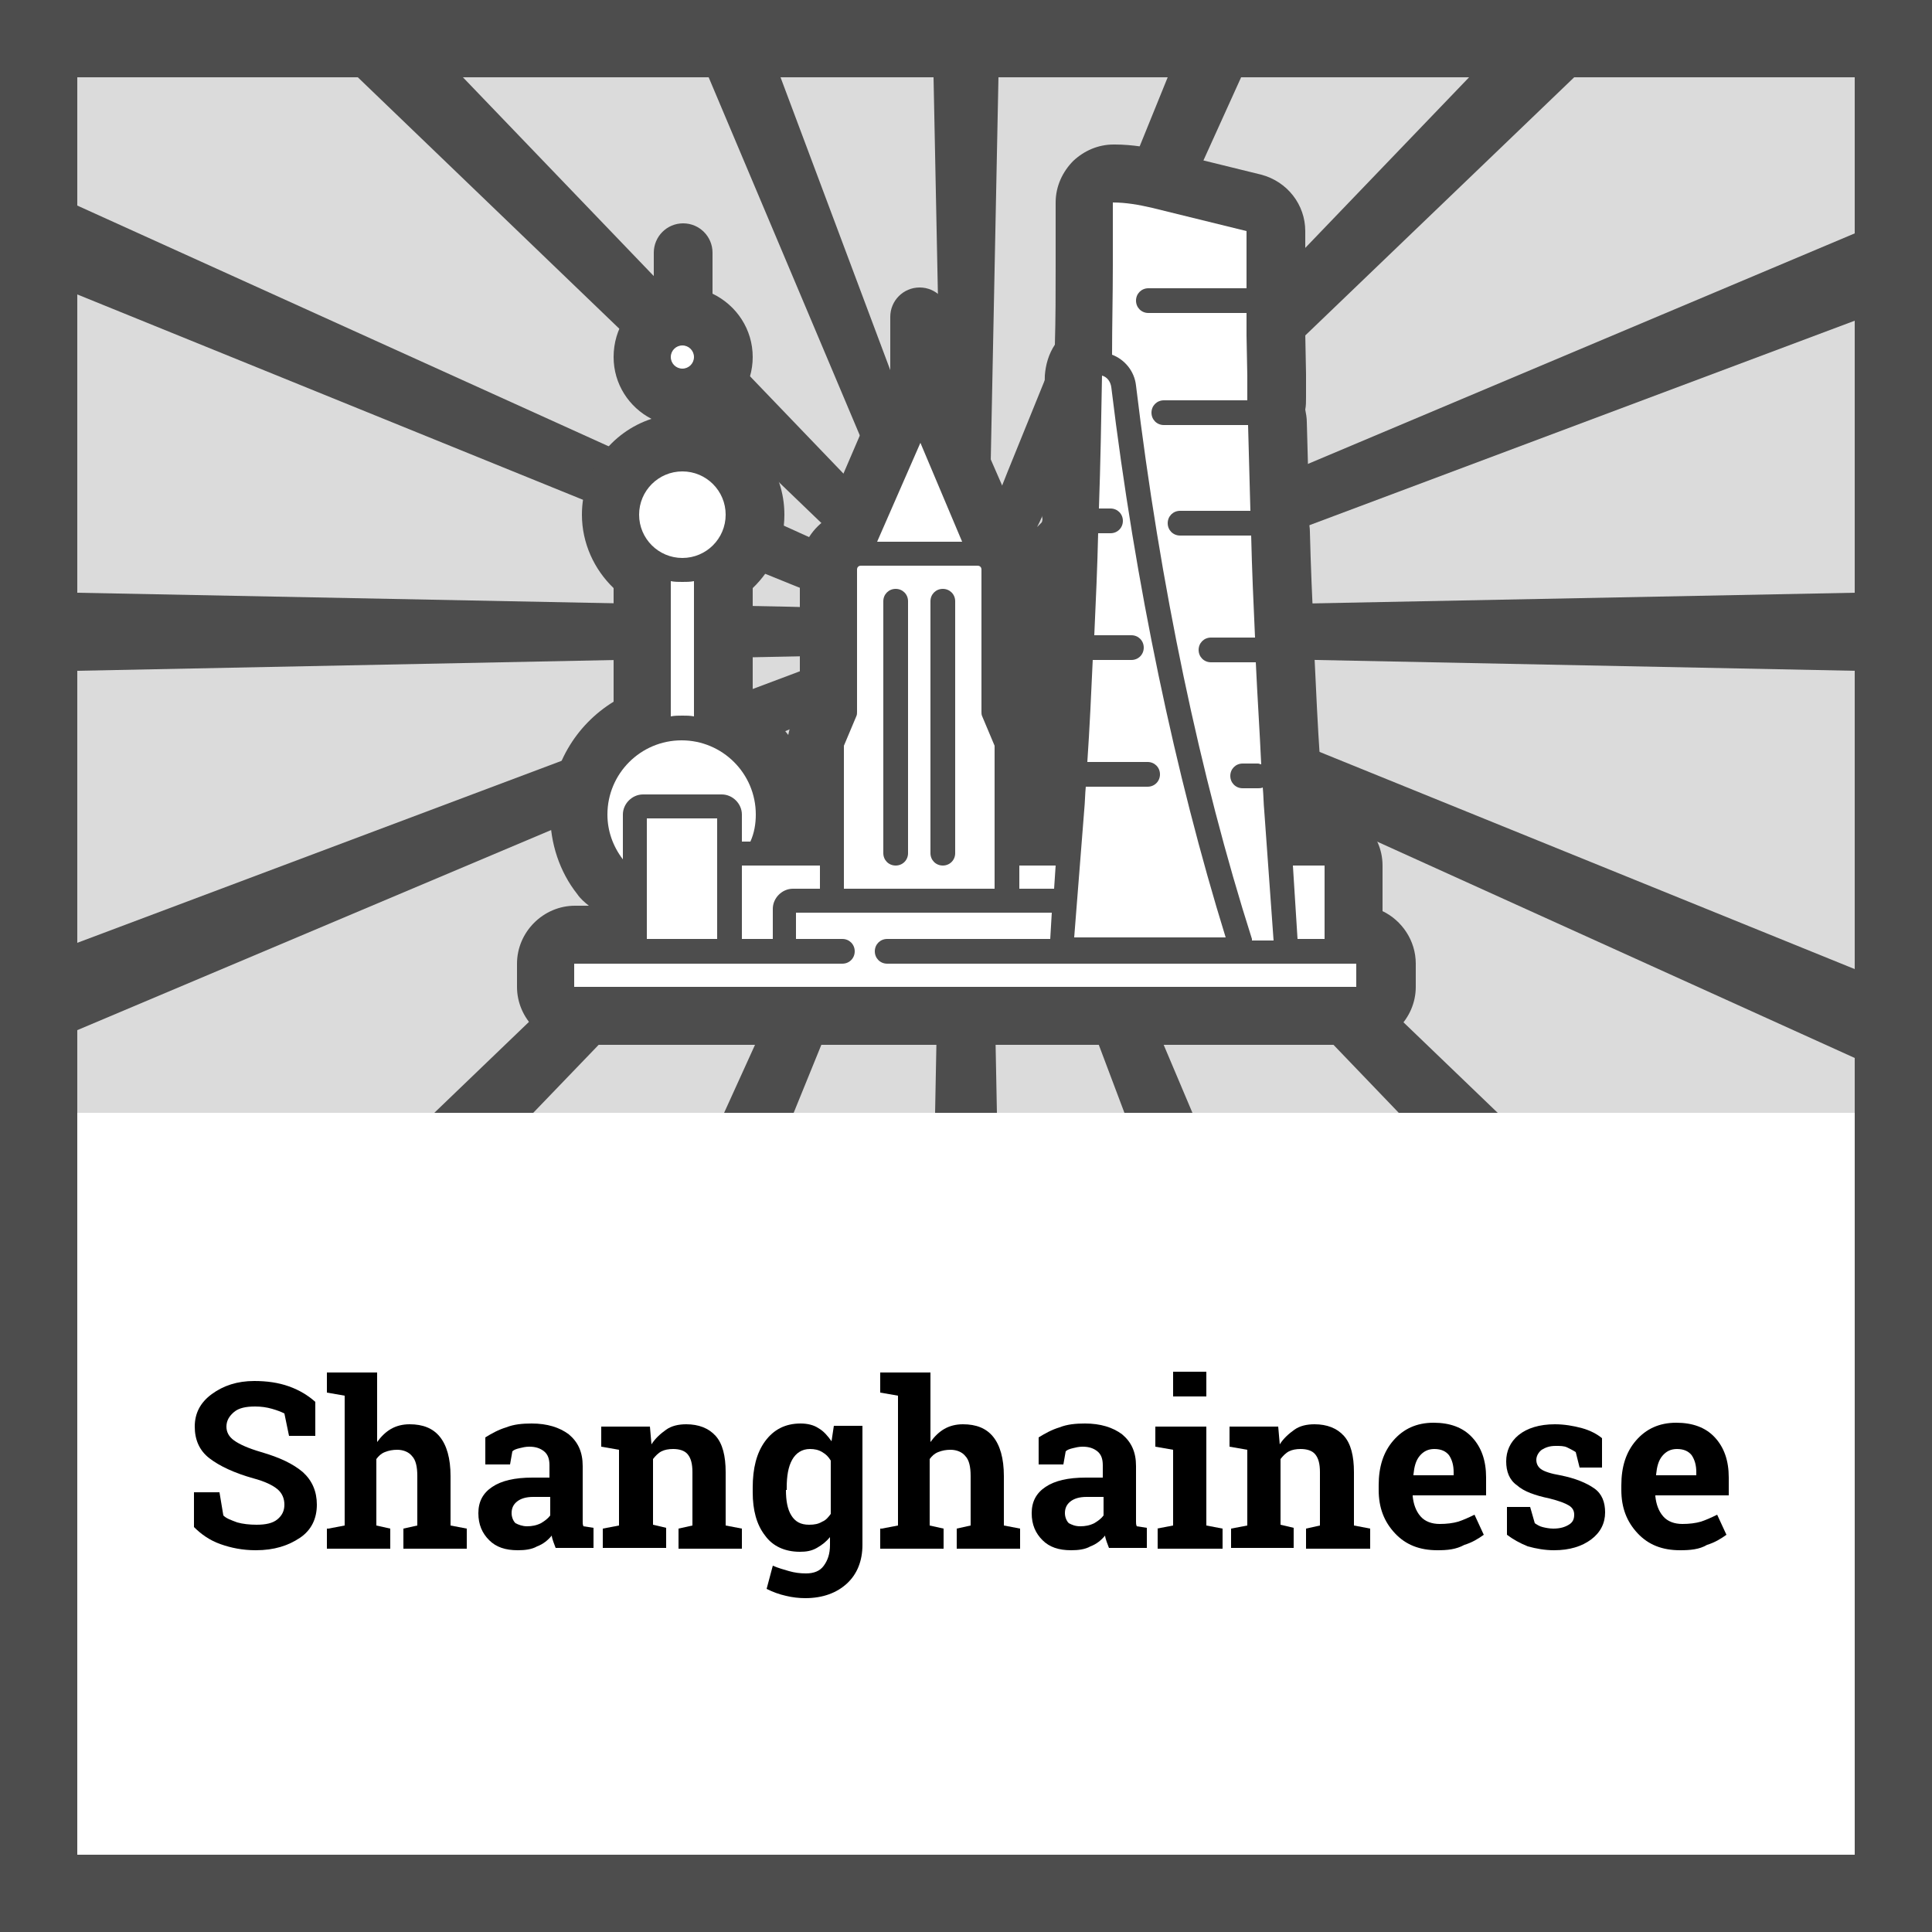
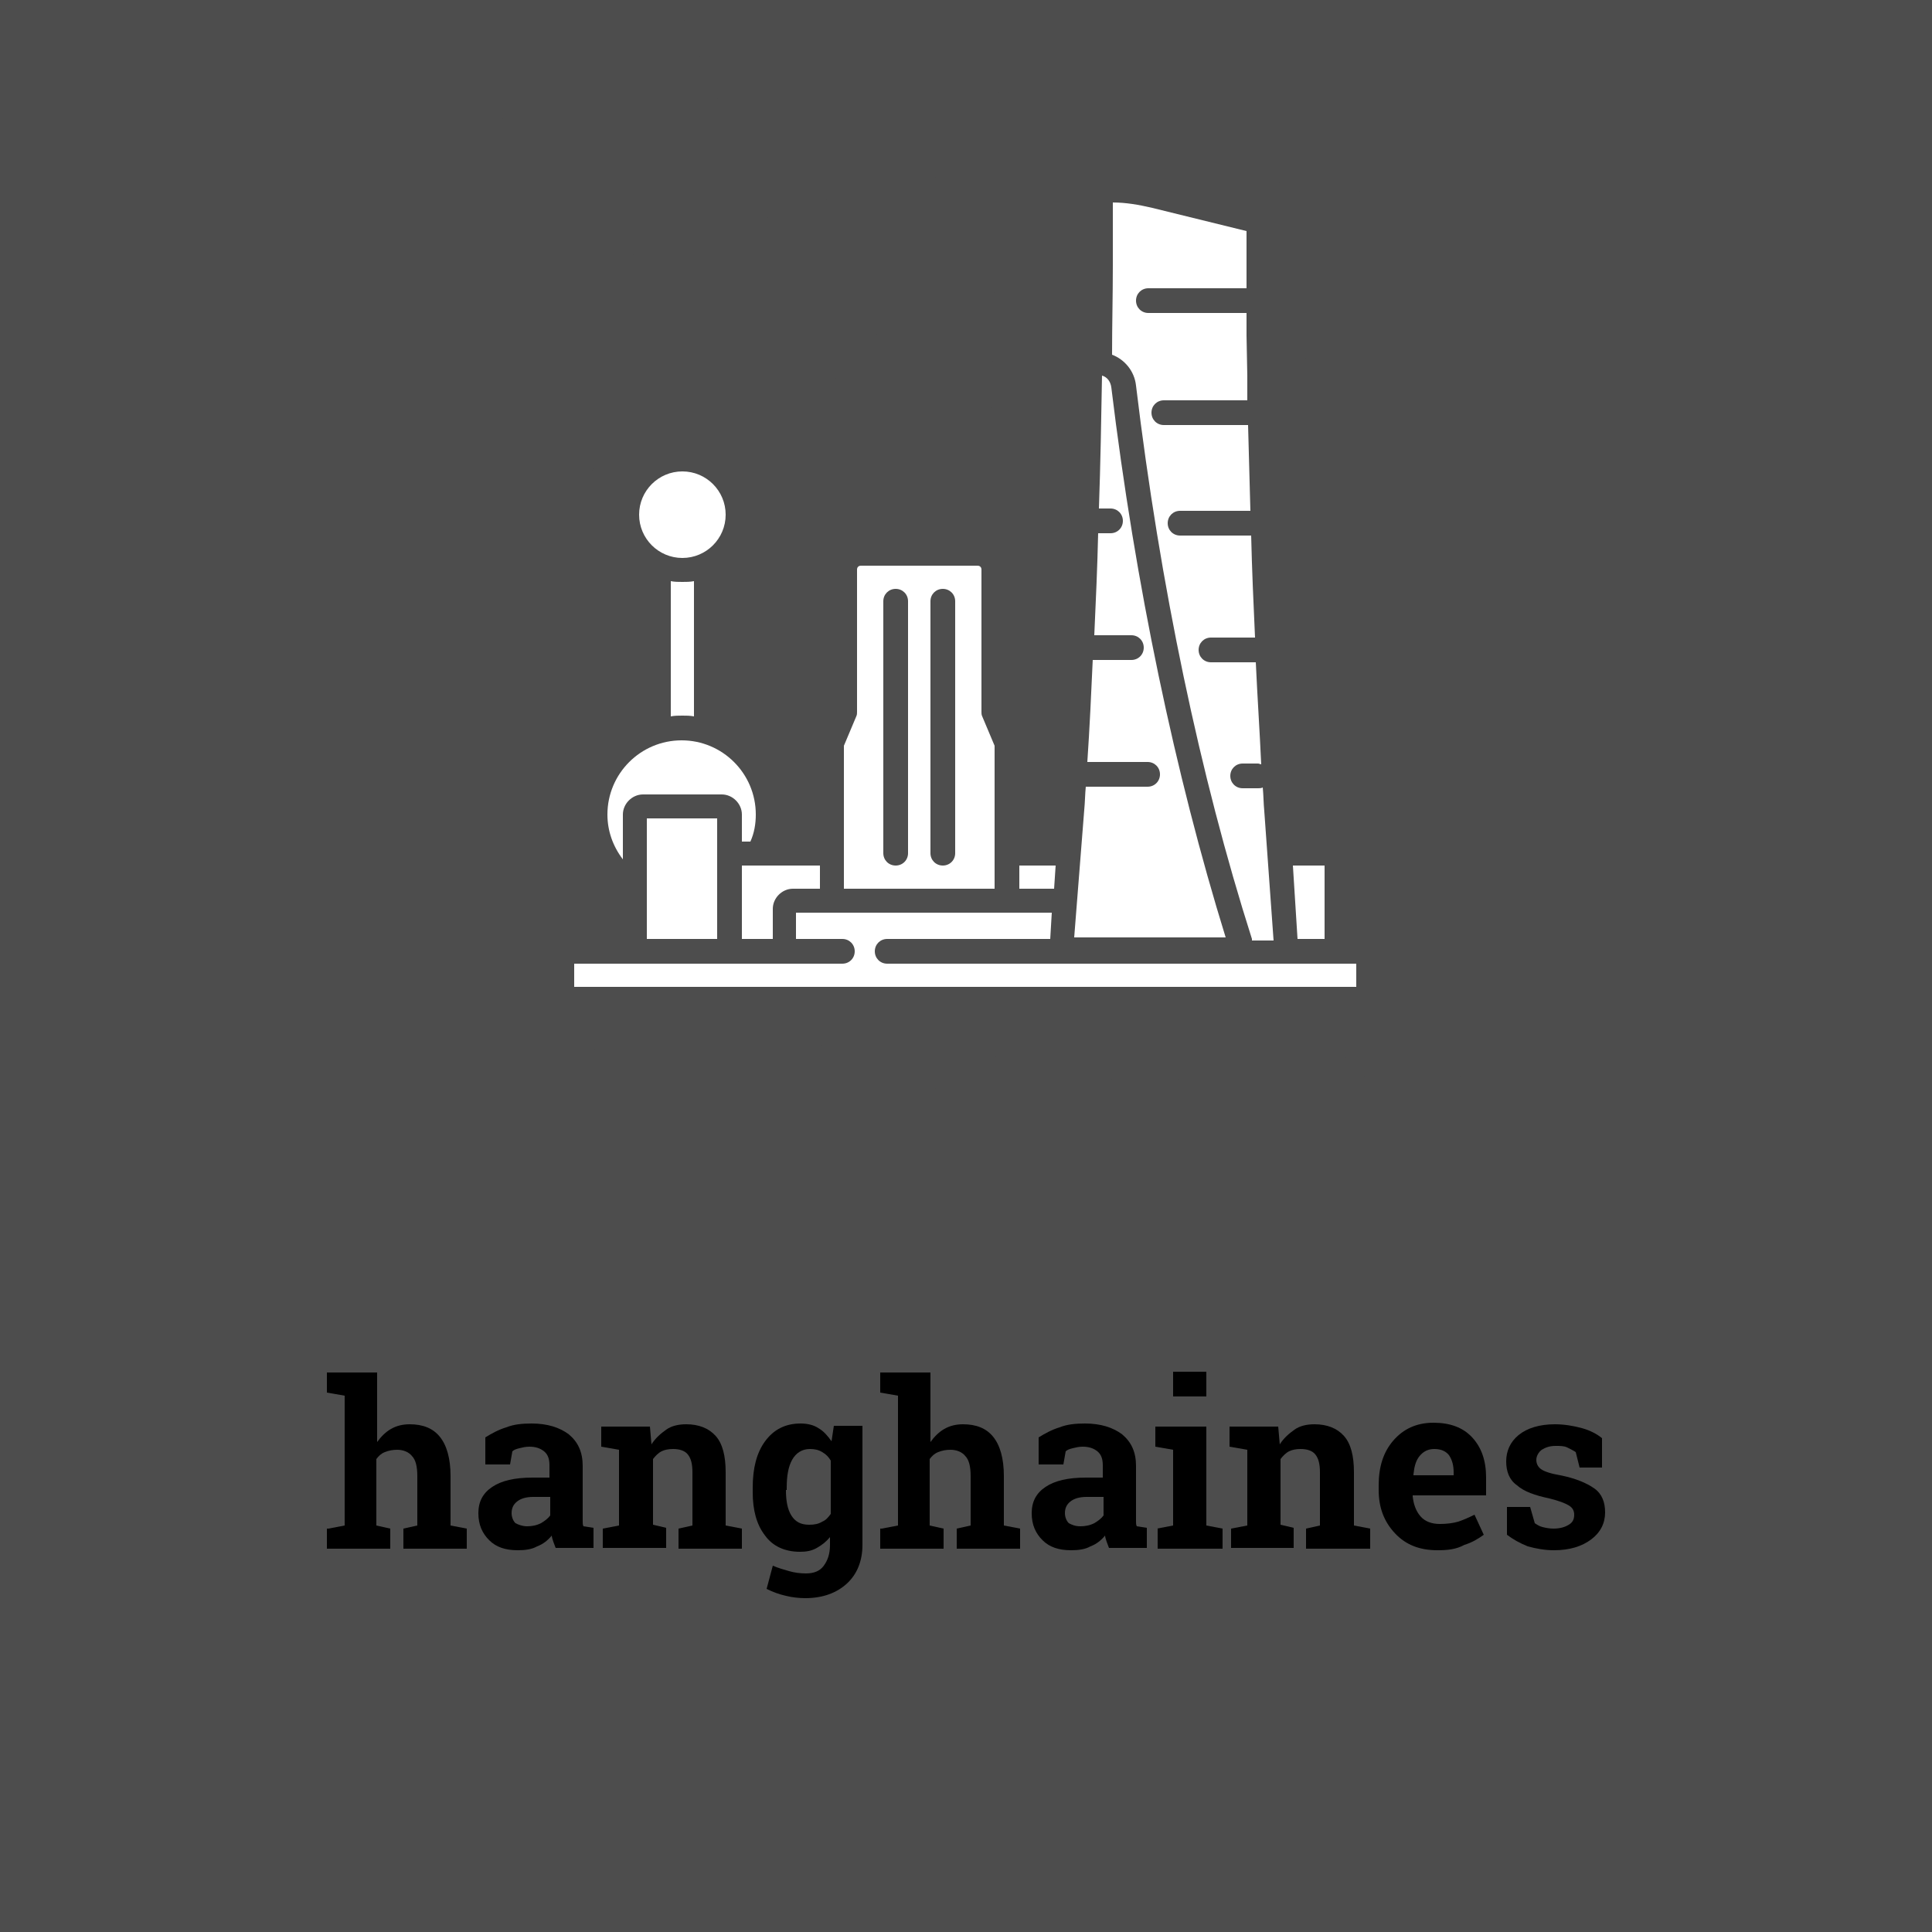
<svg xmlns="http://www.w3.org/2000/svg" version="1.1" id="Layer_1" x="0px" y="0px" viewBox="0 0 250 250" style="enable-background:new 0 0 250 250;" xml:space="preserve">
  <style type="text/css">
	.st0{fill:#FFFFFF;}
	.st1{opacity:0.2;fill:#E1001E;}
	.st2{fill:#E1001E;}
	.st3{fill:none;}
	.st4{opacity:0.2;fill:#FF4D0F;}
	.st5{fill:#FF4D0F;}
	.st6{opacity:0.2;fill:#F7B500;}
	.st7{fill:#F7B500;}
	.st8{opacity:0.2;fill:#35C567;}
	.st9{fill:#35C567;}
	.st10{opacity:0.2;fill:#89006B;}
	.st11{fill:#89006B;}
	.st12{opacity:0.2;fill:#2487C1;}
	.st13{fill:#2487C1;}
	.st14{opacity:0.2;fill:#4D4D4D;}
	.st15{fill:#4D4D4D;}
	.st16{fill-rule:evenodd;clip-rule:evenodd;fill:#35C567;}
	.st17{fill-rule:evenodd;clip-rule:evenodd;fill:#FFFFFF;}
	.st18{fill:#0F1010;}
</style>
  <g>
    <path class="st0" d="M0,0v250h250V0H0z" />
    <path class="st14" d="M250,0H0v250h250V0L250,0z" />
    <rect x="10" y="144" class="st0" width="230" height="96" />
-     <path class="st15" d="M0,0v250h250V0H0z M240,240H10V10h230V240z" />
+     <path class="st15" d="M0,0v250h250V0H0z M240,240H10h230V240z" />
    <polygon class="st15" points="240,30.2 143.7,70.8 137.7,73.4 141.2,70 203.7,10 214.1,0 207.4,0 206.1,0 199.7,0 190.1,10    134.6,67.8 134.2,68.2 134.5,67.6 160.6,10 165.1,0 161.2,0 159,0 155.2,0 151.1,10 130.4,61 128.1,66.8 128.2,59.7 129.2,10    129.4,0 126.1,0 123.9,0 120.6,0 120.8,10 121.8,59.7 121.9,65.6 120,60.7 101,10 97.2,0 93.5,0 91.3,0 87.4,0 91.7,10 115.8,67.1    116.6,69 115.4,67.8 59.9,10 50.3,0 43.9,0 42.6,0 35.9,0 46.3,10 108.7,70 111.4,72.5 106.9,70.5 10,26.6 0,22 0,28 0,28.1 0,34    10,38.1 102.1,75.5 109.1,78.3 110.1,78.7 109.2,78.7 101.6,78.5 10,76.7 0,76.5 0,81.5 0,82 0,87 10,86.8 104.7,84.9 108.9,84.8    105.8,86 10,122 0,125.8 0,131.6 0,131.7 0,137.6 10,133.3 107.8,92 112.3,90.1 107.3,94.9 56.2,144 61.3,144 64.2,144 69,144    109.6,101.8 114.9,96.3 115.8,95.3 115.2,96.7 112.1,103.5 93.7,144 96.7,144 99.8,144 102.7,144 119.1,103.7 121.9,96.7    121.8,102.3 121,144 123.5,144 126.5,144 129,144 128.2,102.4 128.1,97.9 130.2,103.4 145.5,144 148.3,144 151.4,144 154.3,144    137.3,103.8 134.4,96.9 134.4,96.9 133.4,94.5 135.1,96.3 135.1,96.3 140.4,101.7 181,144 185.8,144 188.7,144 193.8,144    142.6,94.8 138.6,91 142.2,92.6 240,136.9 250,141.5 250,135.5 250,135.4 250,129.5 240,125.4 143.9,86.4 139.9,84.8 145.4,84.9    240,86.8 250,87 250,82 250,81.5 250,76.5 240,76.7 148.4,78.5 141.1,78.7 148,76 240,41.5 250,37.7 250,31.9 250,31.8 250,25.9     " />
    <rect x="10" y="10" class="st3" width="230" height="134" />
    <g>
-       <path d="M40.6,185.8h-3.2l-0.6-2.9c-0.4-0.2-0.9-0.4-1.6-0.6S33.8,182,33,182c-1.2,0-2.1,0.2-2.7,0.7c-0.6,0.5-1,1.1-1,1.9    c0,0.7,0.3,1.3,1,1.8c0.7,0.5,1.8,1,3.5,1.5c2.4,0.7,4.1,1.5,5.4,2.6c1.2,1.1,1.8,2.5,1.8,4.2c0,1.8-0.7,3.3-2.2,4.3    s-3.3,1.6-5.7,1.6c-1.7,0-3.2-0.3-4.6-0.8c-1.4-0.5-2.5-1.3-3.4-2.2v-4.5h3.3l0.5,3c0.4,0.4,1,0.6,1.8,0.9    c0.7,0.2,1.6,0.3,2.5,0.3c1.2,0,2.1-0.2,2.7-0.7s0.9-1.1,0.9-1.9c0-0.8-0.3-1.5-0.9-2c-0.6-0.5-1.6-1-3.1-1.4    c-2.5-0.7-4.4-1.6-5.7-2.6s-1.9-2.4-1.9-4.1c0-1.7,0.7-3.1,2.2-4.2c1.5-1.1,3.3-1.7,5.5-1.7c1.6,0,3.1,0.2,4.5,0.7s2.5,1.2,3.4,2    V185.8z" />
      <path d="M42.5,197.8l2.1-0.4v-16.8l-2.3-0.4v-2.6h6.5v9c0.5-0.7,1.1-1.3,1.8-1.7c0.7-0.4,1.5-0.6,2.4-0.6c1.7,0,3,0.5,3.9,1.6    c0.9,1.1,1.4,2.8,1.4,5.1v6.4l2.1,0.4v2.6h-8.2v-2.6l1.8-0.4v-6.4c0-1.2-0.2-2.1-0.7-2.6c-0.4-0.5-1.1-0.8-1.9-0.8    c-0.6,0-1.1,0.1-1.6,0.3s-0.8,0.5-1.1,0.9v8.6l1.8,0.4v2.6h-8.2V197.8z" />
      <path d="M71.9,200.3c-0.1-0.3-0.2-0.5-0.3-0.8c-0.1-0.3-0.2-0.6-0.2-0.8c-0.5,0.6-1.1,1.1-1.9,1.4c-0.7,0.4-1.6,0.5-2.5,0.5    c-1.6,0-2.8-0.4-3.7-1.3s-1.4-2-1.4-3.5c0-1.5,0.6-2.6,1.8-3.4s2.9-1.2,5.2-1.2h2.2v-1.6c0-0.8-0.2-1.4-0.7-1.8s-1.1-0.6-1.9-0.6    c-0.5,0-0.9,0.1-1.3,0.2s-0.7,0.2-0.9,0.4l-0.3,1.7h-3.2l0-3.5c0.8-0.5,1.7-1,2.7-1.3c1-0.4,2.1-0.5,3.3-0.5c2,0,3.6,0.5,4.8,1.4    c1.2,1,1.8,2.3,1.8,4.1v6.5c0,0.2,0,0.5,0,0.7c0,0.2,0,0.4,0.1,0.6l1.3,0.2v2.6H71.9z M68.2,197.5c0.6,0,1.2-0.1,1.8-0.4    c0.5-0.3,0.9-0.6,1.2-1v-2.4H69c-0.9,0-1.6,0.2-2.1,0.6c-0.5,0.4-0.7,0.9-0.7,1.5c0,0.5,0.2,1,0.5,1.3    C67.1,197.3,67.6,197.5,68.2,197.5z" />
      <path d="M78,197.8l2.1-0.4v-9.8l-2.3-0.4v-2.6h6.3l0.2,2.3c0.5-0.8,1.2-1.4,1.9-1.9s1.6-0.7,2.6-0.7c1.6,0,2.9,0.5,3.8,1.5    s1.3,2.6,1.3,4.7v6.9l2.1,0.4v2.6h-8.2v-2.6l1.8-0.4v-6.9c0-1.1-0.2-1.8-0.6-2.3s-1.1-0.7-1.9-0.7c-0.6,0-1.1,0.1-1.5,0.3    s-0.8,0.6-1.1,1v8.5l1.7,0.4v2.6H78V197.8z" />
      <path d="M97.4,192.5c0-2.5,0.5-4.5,1.6-6c1.1-1.5,2.6-2.3,4.6-2.3c0.9,0,1.7,0.2,2.3,0.6c0.7,0.4,1.2,1,1.7,1.7l0.3-2h3.7v15.4    c0,2.1-0.7,3.8-2,5c-1.3,1.2-3.1,1.9-5.4,1.9c-0.8,0-1.7-0.1-2.5-0.3c-0.9-0.2-1.7-0.5-2.5-0.9l0.8-3c0.7,0.3,1.4,0.5,2.1,0.7    s1.4,0.3,2.2,0.3c1,0,1.8-0.3,2.3-1s0.8-1.5,0.8-2.7v-1c-0.5,0.6-1,1-1.7,1.4s-1.4,0.5-2.2,0.5c-1.9,0-3.5-0.7-4.5-2.1    c-1.1-1.4-1.6-3.3-1.6-5.6V192.5z M101.7,192.8c0,1.4,0.2,2.5,0.7,3.3s1.2,1.2,2.3,1.2c0.7,0,1.2-0.1,1.7-0.4    c0.5-0.2,0.8-0.6,1.1-1V189c-0.3-0.5-0.6-0.8-1.1-1.1c-0.5-0.3-1-0.4-1.6-0.4c-1,0-1.8,0.5-2.3,1.4c-0.5,0.9-0.7,2.1-0.7,3.6    V192.8z" />
      <path d="M114.1,197.8l2.1-0.4v-16.8l-2.3-0.4v-2.6h6.5v9c0.5-0.7,1.1-1.3,1.8-1.7c0.7-0.4,1.5-0.6,2.4-0.6c1.7,0,3,0.5,3.9,1.6    c0.9,1.1,1.4,2.8,1.4,5.1v6.4l2.1,0.4v2.6h-8.2v-2.6l1.8-0.4v-6.4c0-1.2-0.2-2.1-0.7-2.6c-0.4-0.5-1.1-0.8-1.9-0.8    c-0.6,0-1.1,0.1-1.6,0.3s-0.8,0.5-1.1,0.9v8.6l1.8,0.4v2.6h-8.2V197.8z" />
      <path d="M143.5,200.3c-0.1-0.3-0.2-0.5-0.3-0.8c-0.1-0.3-0.2-0.6-0.2-0.8c-0.5,0.6-1.1,1.1-1.9,1.4c-0.7,0.4-1.6,0.5-2.5,0.5    c-1.6,0-2.8-0.4-3.7-1.3s-1.4-2-1.4-3.5c0-1.5,0.6-2.6,1.8-3.4s2.9-1.2,5.2-1.2h2.2v-1.6c0-0.8-0.2-1.4-0.7-1.8s-1.1-0.6-1.9-0.6    c-0.5,0-0.9,0.1-1.3,0.2s-0.7,0.2-0.9,0.4l-0.3,1.7h-3.2l0-3.5c0.8-0.5,1.7-1,2.7-1.3c1-0.4,2.1-0.5,3.3-0.5c2,0,3.6,0.5,4.8,1.4    c1.2,1,1.8,2.3,1.8,4.1v6.5c0,0.2,0,0.5,0,0.7c0,0.2,0,0.4,0.1,0.6l1.3,0.2v2.6H143.5z M139.8,197.5c0.6,0,1.2-0.1,1.8-0.4    c0.5-0.3,0.9-0.6,1.2-1v-2.4h-2.2c-0.9,0-1.6,0.2-2.1,0.6c-0.5,0.4-0.7,0.9-0.7,1.5c0,0.5,0.2,1,0.5,1.3    C138.7,197.3,139.1,197.5,139.8,197.5z" />
      <path d="M149.7,197.8l2.1-0.4v-9.8l-2.3-0.4v-2.6h6.6v12.8l2.1,0.4v2.6h-8.4V197.8z M156.1,180.7h-4.3v-3.2h4.3V180.7z" />
      <path d="M159.3,197.8l2.1-0.4v-9.8l-2.3-0.4v-2.6h6.3l0.2,2.3c0.5-0.8,1.2-1.4,1.9-1.9s1.6-0.7,2.6-0.7c1.6,0,2.9,0.5,3.8,1.5    s1.3,2.6,1.3,4.7v6.9l2.1,0.4v2.6H169v-2.6l1.8-0.4v-6.9c0-1.1-0.2-1.8-0.6-2.3s-1.1-0.7-1.9-0.7c-0.6,0-1.1,0.1-1.5,0.3    s-0.8,0.6-1.1,1v8.5l1.7,0.4v2.6h-8.1V197.8z" />
      <path d="M186,200.6c-2.3,0-4.1-0.7-5.5-2.2s-2.1-3.3-2.1-5.6v-0.6c0-2.4,0.6-4.3,1.9-5.8s3-2.3,5.2-2.3c2.1,0,3.8,0.6,5,1.9    s1.8,3,1.8,5.2v2.3h-9.5l0,0.1c0.1,1,0.4,1.9,1,2.6s1.5,1,2.5,1c0.9,0,1.7-0.1,2.4-0.3c0.6-0.2,1.3-0.5,2.1-0.9l1.2,2.6    c-0.7,0.5-1.5,1-2.5,1.3C188.4,200.5,187.3,200.6,186,200.6z M185.6,187.5c-0.8,0-1.4,0.3-1.9,0.9s-0.7,1.4-0.8,2.4l0,0.1h5.2    v-0.4c0-0.9-0.2-1.6-0.6-2.2C187.1,187.8,186.5,187.5,185.6,187.5z" />
      <path d="M207.3,189.9h-2.9l-0.5-2c-0.3-0.2-0.7-0.4-1.1-0.6s-0.9-0.2-1.5-0.2c-0.8,0-1.3,0.2-1.8,0.5c-0.4,0.3-0.7,0.8-0.7,1.3    c0,0.5,0.2,0.9,0.6,1.2c0.4,0.3,1.3,0.6,2.5,0.8c2,0.4,3.4,1,4.4,1.7s1.4,1.8,1.4,3.1c0,1.4-0.6,2.6-1.8,3.5    c-1.2,0.9-2.8,1.4-4.8,1.4c-1.2,0-2.3-0.2-3.4-0.5c-1-0.4-1.9-0.9-2.7-1.5l0-3.6h3l0.6,2.1c0.3,0.2,0.6,0.4,1,0.5    c0.4,0.1,0.9,0.2,1.4,0.2c0.9,0,1.5-0.2,2-0.5c0.5-0.3,0.7-0.7,0.7-1.3c0-0.5-0.2-0.9-0.7-1.2s-1.3-0.6-2.5-0.9    c-1.9-0.4-3.3-0.9-4.2-1.7c-1-0.7-1.4-1.8-1.4-3.1c0-1.3,0.5-2.5,1.6-3.4s2.7-1.4,4.7-1.4c1.2,0,2.4,0.2,3.5,0.5    c1.1,0.3,2,0.8,2.6,1.3L207.3,189.9z" />
-       <path d="M217.4,200.6c-2.3,0-4.1-0.7-5.5-2.2s-2.1-3.3-2.1-5.6v-0.6c0-2.4,0.6-4.3,1.9-5.8s3-2.3,5.2-2.3c2.1,0,3.8,0.6,5,1.9    s1.8,3,1.8,5.2v2.3h-9.5l0,0.1c0.1,1,0.4,1.9,1,2.6s1.5,1,2.5,1c0.9,0,1.7-0.1,2.4-0.3c0.6-0.2,1.3-0.5,2.1-0.9l1.2,2.6    c-0.7,0.5-1.5,1-2.5,1.3C219.9,200.5,218.7,200.6,217.4,200.6z M217,187.5c-0.8,0-1.4,0.3-1.9,0.9s-0.7,1.4-0.8,2.4l0,0.1h5.2    v-0.4c0-0.9-0.2-1.6-0.6-2.2C218.5,187.8,217.9,187.5,217,187.5z" />
    </g>
    <g>
      <path class="st15" d="M178.9,117.9V112c0-4.1-3.4-7.5-7.5-7.5h-0.3l0-0.2l-0.2-3.1c0-0.5-0.1-1-0.2-1.5c0.1-0.5,0.1-1,0.1-1.5    c-0.3-4.4-0.5-8.8-0.7-13.1c0-0.5-0.1-1.1-0.2-1.6c0.1-0.5,0.1-1,0.1-1.6c-0.2-4.4-0.4-8.8-0.5-13.1c0-0.5-0.1-1.1-0.2-1.6    c0.1-0.5,0.1-1,0.1-1.6c-0.1-3.7-0.2-7.4-0.3-11c0-0.5-0.1-1.1-0.2-1.6c0.1-0.5,0.1-1,0.1-1.6l0-2.7c0-0.1,0-0.2,0-0.3l-0.1-5.2    c0-0.1,0-0.3,0-0.3l0-2.4c0-0.5-0.1-1.1-0.2-1.6c0.1-0.5,0.2-1,0.2-1.6l0-7.4c0-3.4-2.3-6.4-5.7-7.3l-12.2-3    c-2.2-0.5-4.5-0.9-6.7-0.9c-0.1,0-0.1,0-0.2,0c-2,0-3.8,0.8-5.2,2.1c-1.4,1.4-2.3,3.3-2.3,5.4v8.2c0,3.4,0,6.8-0.1,10.2    c-0.8,1.2-1.2,2.6-1.3,4c-0.1,5.6-0.2,11.3-0.4,17c0,0.5,0,1.1,0.1,1.6c-0.1,0.5-0.2,1-0.2,1.6c0,1.4-0.1,2.7-0.1,4.1    c-0.2-2.2-1.3-4.2-3-5.6c0-0.1-0.1-0.2-0.1-0.3L126,54.4c-0.7-1.6-1.8-2.8-3.2-3.6V41c0-2.1-1.7-3.8-3.8-3.8s-3.8,1.7-3.8,3.8v9.9    c-1.3,0.8-2.4,2-3.1,3.5l-5.5,12.8c0,0.1-0.1,0.2-0.1,0.3c-1.9,1.5-3,3.7-3,6.3v17.2l-1.1,2.7c-0.2,0.5-0.3,0.9-0.4,1.4    c-1.3-1.7-2.8-3.1-4.6-4.2V76.1c2.5-2.4,4.1-5.7,4.1-9.5c0-5.8-3.8-10.7-9-12.4c2.9-1.5,4.9-4.5,4.9-8c0-3.6-2.1-6.7-5.2-8.2v-5.3    c0-2.1-1.7-3.8-3.8-3.8s-3.8,1.7-3.8,3.8V38c-3.1,1.4-5.2,4.5-5.2,8.2c0,3.5,2,6.5,4.9,8c-5.2,1.7-9,6.6-9,12.4    c0,3.7,1.6,7.1,4.1,9.5v14.7c-4.9,3-8.2,8.4-8.2,14.6c0,3.7,1.2,7.4,3.5,10.3c0.4,0.6,1,1.1,1.5,1.5h-1.8c-4.1,0-7.5,3.4-7.5,7.5    v3c0,4.1,3.4,7.5,7.5,7.5h101.3c4.1,0,7.5-3.4,7.5-7.5v-3C183.2,121.7,181.4,119.1,178.9,117.9z" />
      <polygon class="st0" points="171.4,112 171.4,121.5 167.9,121.5 167.3,112   " />
      <path class="st0" d="M140.3,104.8c0.1-1,0.1-2,0.2-3h8c0.9,0,1.6-0.7,1.6-1.6c0-0.9-0.7-1.6-1.6-1.6h-7.8    c0.3-4.4,0.5-8.8,0.7-13.2h5c0.9,0,1.6-0.7,1.6-1.6s-0.7-1.6-1.6-1.6h-4.8c0.2-4.4,0.4-8.8,0.5-13.2h1.6c0.9,0,1.6-0.7,1.6-1.6    c0-0.9-0.7-1.6-1.6-1.6h-1.5c0.2-5.7,0.3-11.5,0.4-17.2c0.7,0.2,1.1,0.8,1.2,1.5c3.1,25.6,8.3,50.2,14.8,71.2h-19.6L140.3,104.8z" />
      <polygon class="st0" points="131.9,112 136.6,112 136.4,115 131.9,115   " />
-       <polygon class="st0" points="119.1,57.3 124.5,70.1 113.5,70.1   " />
      <path class="st0" d="M109.2,96.5l1.6-3.8c0.1-0.2,0.1-0.4,0.1-0.6V73.7c0-0.3,0.2-0.5,0.5-0.5h15.1c0.3,0,0.5,0.2,0.5,0.5v18.4    c0,0.2,0,0.4,0.1,0.6l1.6,3.8V115h-19.5V96.5z" />
      <path class="st0" d="M106.1,112v3h-3.5c-1.4,0-2.6,1.2-2.6,2.6v3.9h-4V112L106.1,112L106.1,112z" />
-       <circle class="st0" cx="88.3" cy="46.2" r="1.5" />
      <circle class="st0" cx="88.3" cy="66.6" r="5.6" />
      <path class="st0" d="M89.8,75.2v17.5c-0.5-0.1-1-0.1-1.5-0.1c-0.5,0-1,0-1.5,0.1V75.2c0.5,0.1,1,0.1,1.5,0.1    C88.8,75.3,89.3,75.3,89.8,75.2z" />
      <path class="st0" d="M78.6,105.4c0-5.3,4.3-9.6,9.6-9.6c5.3,0,9.6,4.3,9.6,9.6c0,1.2-0.2,2.4-0.7,3.5H96v-3.5    c0-1.4-1.2-2.6-2.6-2.6H83.2c-1.4,0-2.6,1.2-2.6,2.6v5.8C79.3,109.5,78.6,107.5,78.6,105.4z" />
      <rect x="83.7" y="105.9" class="st0" width="9.1" height="15.6" />
      <path class="st0" d="M175.7,127.7H74.3v-3h34.7c0.9,0,1.6-0.7,1.6-1.6c0-0.9-0.7-1.6-1.6-1.6h-6v-3.4h33.1l-0.2,3.4h-21.1    c-0.9,0-1.6,0.7-1.6,1.6c0,0.9,0.7,1.6,1.6,1.6h22.4c0,0,0,0,0,0c0,0,0.1,0,0.1,0c0,0,0.1,0,0.1,0h38.1V127.7z" />
      <path class="st15" d="M117.5,77.8v32.6c0,0.9-0.7,1.6-1.6,1.6c-0.9,0-1.6-0.7-1.6-1.6V77.8c0-0.9,0.7-1.6,1.6-1.6    C116.8,76.2,117.5,76.9,117.5,77.8z" />
      <path class="st15" d="M123.6,77.8v32.6c0,0.9-0.7,1.6-1.6,1.6s-1.6-0.7-1.6-1.6V77.8c0-0.9,0.7-1.6,1.6-1.6S123.6,76.9,123.6,77.8    z" />
      <path class="st0" d="M162,121.5c-6.7-21-11.9-45.8-15-71.6c-0.2-1.9-1.5-3.4-3.1-4c0-3.8,0.1-7.7,0.1-11.5v-8.2    c1.7,0,3.4,0.3,5.1,0.7l12.2,3v4.4c0,1,0,2,0,3h-12.7c-0.9,0-1.6,0.7-1.6,1.6c0,0.9,0.7,1.6,1.6,1.6h12.7c0,0.3,0,0.5,0,0.8h0    l0,0.2c0,0.6,0,1.2,0,1.8c0,0,0,0.1,0,0.1l0.1,5.2c0,0,0,0.1,0,0.1c0,0.7,0,1.4,0,2.2l0,0.2l0,0c0,0.2,0,0.5,0,0.7h-10.8    c-0.9,0-1.6,0.7-1.6,1.6c0,0.9,0.7,1.6,1.6,1.6h10.9c0.1,3.7,0.2,7.4,0.3,11.1h-9.1c-0.9,0-1.6,0.7-1.6,1.6c0,0.9,0.7,1.6,1.6,1.6    h9.2c0.1,4.4,0.3,8.8,0.5,13.2h-5.7c-0.9,0-1.6,0.7-1.6,1.6c0,0.9,0.7,1.6,1.6,1.6h5.8c0.2,4.4,0.5,8.8,0.7,13.2    c-0.1,0-0.3-0.1-0.4-0.1h-2c-0.9,0-1.6,0.7-1.6,1.6c0,0.9,0.7,1.6,1.6,1.6h2c0.2,0,0.4,0,0.6-0.1c0.1,1,0.1,2.1,0.2,3.1l1.2,16.7    H162z" />
    </g>
  </g>
</svg>